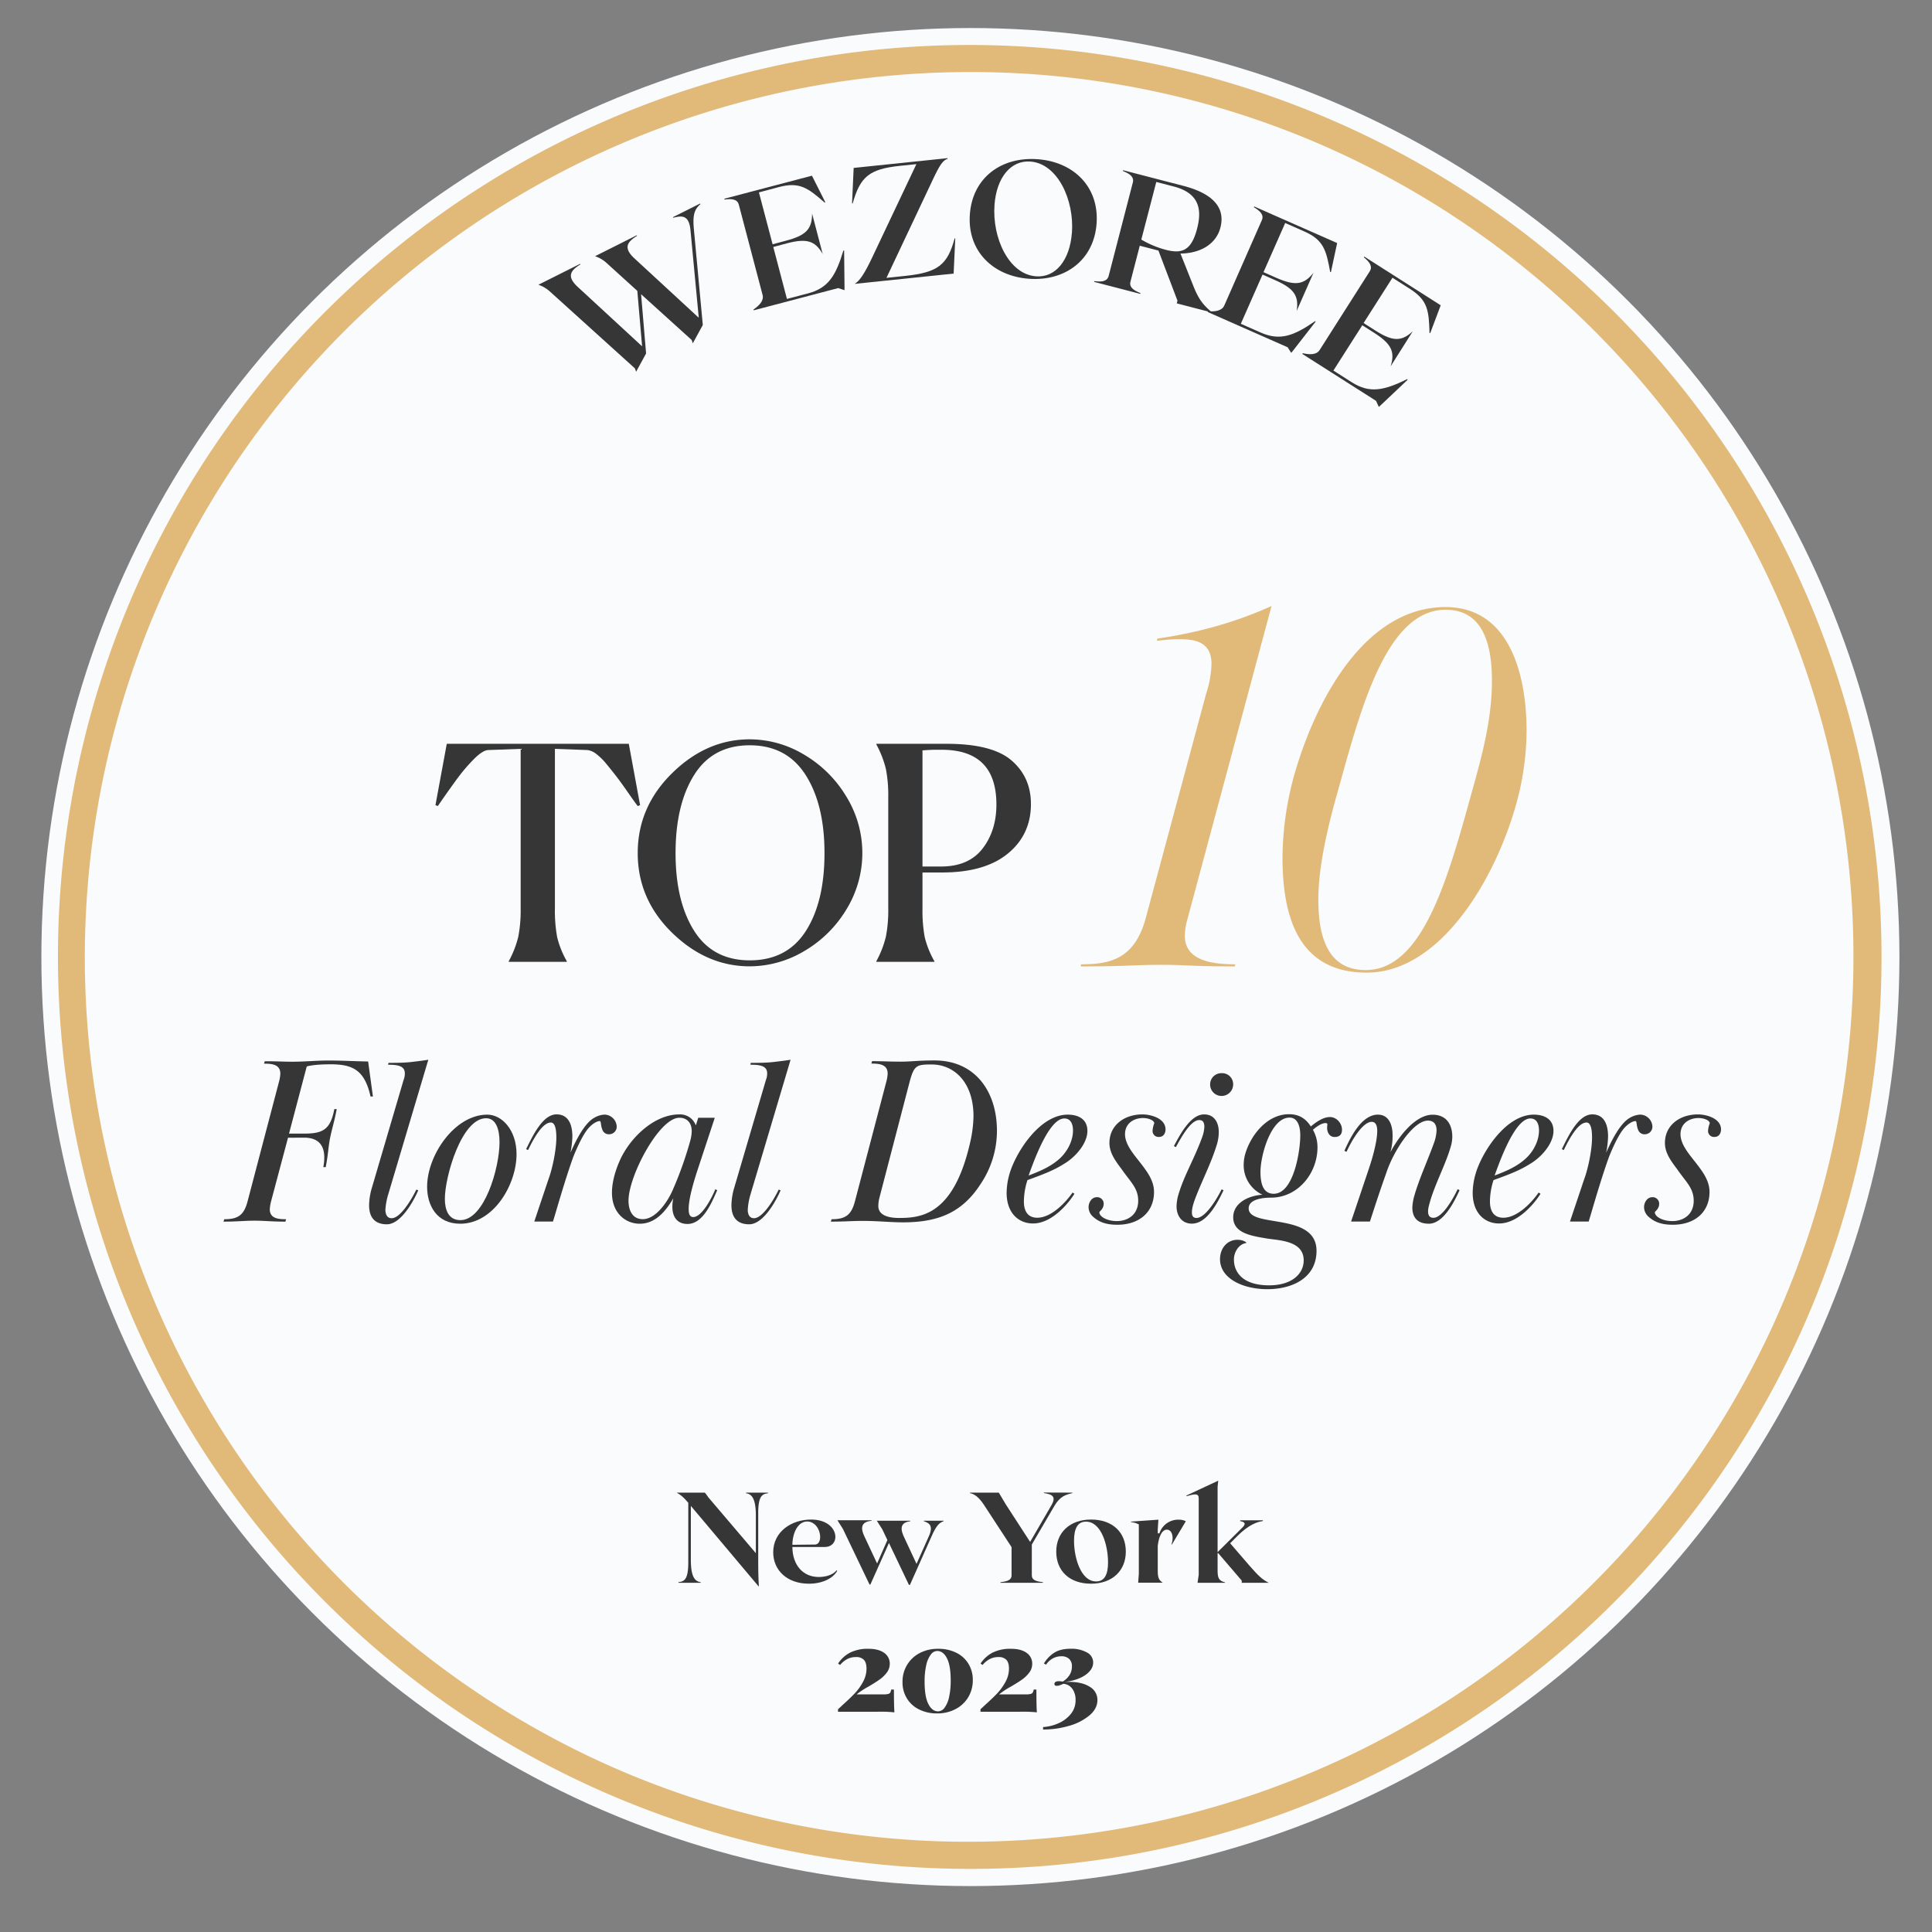
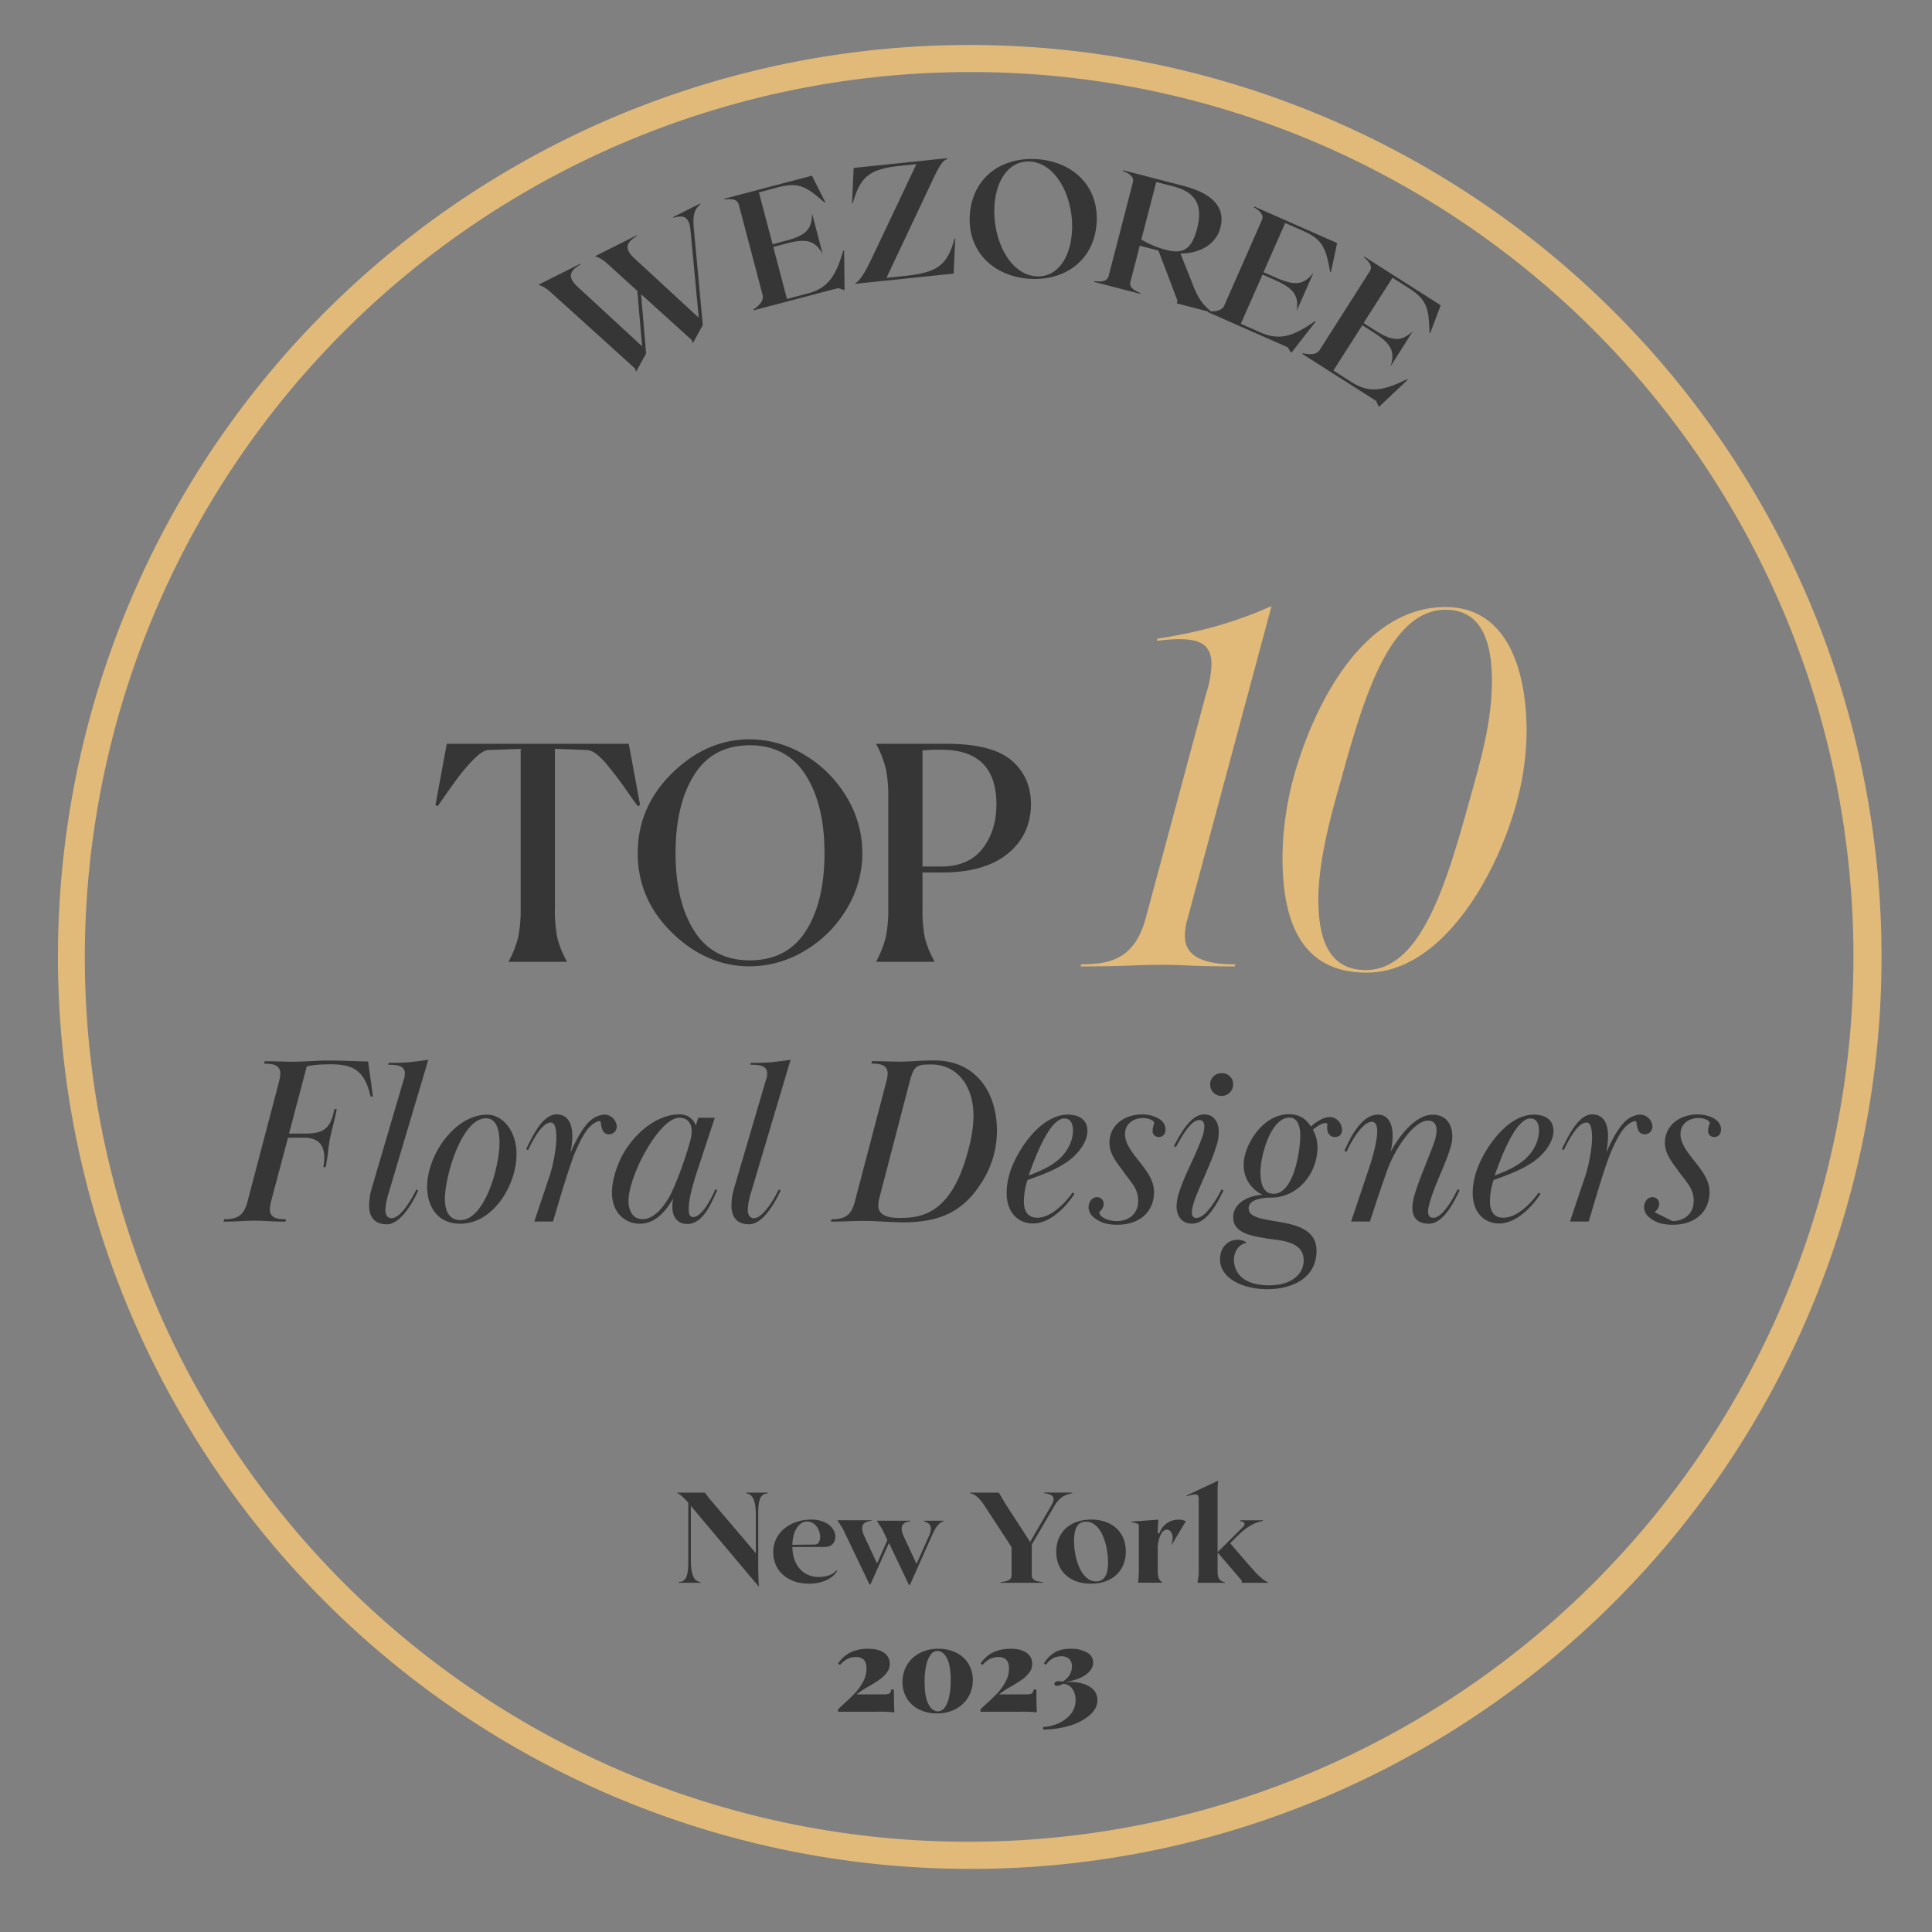
<svg xmlns="http://www.w3.org/2000/svg" id="Layer_1" data-name="Layer 1" viewBox="0 0 1080 1080">
  <rect x="0" y="0" width="1080" height="1080" fill="#808080" stroke="none" />
  <defs>
    <style>.cls-1{fill:#fafbfc;}.cls-2{fill:#353635;}.cls-3{fill:#e1ba79;}</style>
  </defs>
-   <circle class="cls-1" cx="542.46" cy="535" r="519.33" />
  <path class="cls-2" d="M429.32,834.39v.36c-2.95.36-5.47,1.15-5.47,10.94v27.15c0,7.49.22,11.23.36,13.83l-.14.14-37.88-45v30.24c0,9.79,2.52,12,5.47,12.38v.36H379.28v-.36c3-.36,5.47-1.15,5.47-10.94V840.08c-2.45-2.88-4.25-4.54-6.55-5.69H394a22.64,22.64,0,0,1,1.87,2.52l26.65,31.32v-21.1c0-9.79-2.52-12-5.48-12.38v-.36Z" />
  <path class="cls-2" d="M468,878.1c-2.16,4-8,7.2-15.77,7.2-12.39,0-20-7.64-20-17.57,0-11.6,10.3-18.29,21.17-18.29,15.91,0,17,15.33,7.63,15.33H442.93c.14,10.45,6.19,16.78,14.76,16.78,3.24,0,7.7-.86,9.94-3.74Zm-25.06-14.55,12.6-.14c5.18-.07,3.38-12.89-4.39-12.89C446.82,850.52,443.14,855.49,442.93,863.55Z" />
  <path class="cls-2" d="M527.46,850.09v.28c-2.31.87-4,2.24-6.7,8.43l-12.09,27.14h-.58l-11.16-23.4-10.37,23.19h-.5l-14.84-31-3.09-4.9h19.08v.29c-4,.43-7,2.16-4.18,8.35L490.3,874l5.76-13.1-2.8-5.91-3.1-4.89h18.72v.28c-3.6.44-6.55,2.16-3.74,8.36l7.2,15.48,6.91-15.48c2.81-6.2-.22-7.49-2.81-8.36v-.28Z" />
  <path class="cls-2" d="M599.46,834.39v.29c-4,.86-7,2-10,7.05l-12.67,21.68v17.28c0,2.59,2.52,3.38,6.19,3.74v.36H559.28v-.36c3.67-.36,6.19-1.15,6.19-3.74V864.85l-15.62-23.91c-2.81-4.17-5.26-5.83-7.64-6.26v-.29h16.13l3.89,6.55,13.61,21,11.81-20.31c3-5.11.58-6.26-4.11-7v-.29Z" />
  <path class="cls-2" d="M629.34,867.37c0,10.58-7.49,17.93-19.44,17.93s-19.45-7.06-19.45-17.93c0-10.59,7.49-17.93,19.45-17.93S629.34,856.49,629.34,867.37Zm-9.94,6c0-9.51-3.74-22.76-12.31-22.76-4.9,0-6.7,4.11-6.7,10.8,0,9.36,3.82,22.61,12.31,22.61C617.6,884.07,619.4,879.9,619.4,873.42Z" />
  <path class="cls-2" d="M662.89,850.37l-7.78,13h-.29c1.52-4,.36-8.28-2.52-8.28s-4.53,4.17-5.11,9.07v13.9c0,3.88.65,5.25,2.81,6.69H636.25l.36-5V852.17a11.32,11.32,0,0,0-4.4-1.29v-.29l15.34-1.08-.36,5.33v2.3h.94a11,11,0,0,1,10.73-7.63A8.76,8.76,0,0,1,662.89,850.37Z" />
  <path class="cls-2" d="M694.14,884.79v-1.22L681,868.23h-.36v9.58c0,3.89.5,5.9,4.1,6.7v.28H669.44l.65-4.46V837.56c0-2.88-2.16-2.52-6.85-1.16V836L681,827.69l-.36,3.46v36.51l14-13.9c1.37-1.37,2.09-2.88-1.44-3.46l.15-.43h12.67l-.15.43c-3,.36-7.92,2.09-14.11,8.28l-4.1,4.11,10.87,12.6c5,5.69,7,7.63,10.73,9.5Z" />
  <path class="cls-2" d="M494.21,923.93a7.21,7.21,0,0,1,3.17,6.21,7.93,7.93,0,0,1-1.66,4.85,18,18,0,0,1-4,3.87c-1.54,1.1-3.59,2.39-6.14,3.89a45.08,45.08,0,0,0-6.73,4.43h14.92a11,11,0,0,0,2.67-.24,1.87,1.87,0,0,0,1.23-.79,5.38,5.38,0,0,0,.52-1.68h1.52q0,9,.27,12.74a75.68,75.68,0,0,0-9.84-.33H468.45V955.5l2.91-2.71q3.76-3.37,6.4-6.14a30.58,30.58,0,0,0,4.62-6.38,15.2,15.2,0,0,0,2-7.49c0-2.25-.49-3.88-1.46-4.92a5.79,5.79,0,0,0-4.42-1.55,10.26,10.26,0,0,0-4.89,1.12,13.66,13.66,0,0,0-4,3.3l-1.12-.79a18,18,0,0,1,6.63-6.07,21.83,21.83,0,0,1,10.4-2.18C489.21,921.69,492.09,922.43,494.21,923.93Z" />
  <path class="cls-2" d="M534.52,923.87a16.23,16.23,0,0,1,6.83,6.17,17.16,17.16,0,0,1,2.45,9.15,18.25,18.25,0,0,1-2.51,9.5,17.77,17.77,0,0,1-7.07,6.67,21.68,21.68,0,0,1-10.43,2.45,22.1,22.1,0,0,1-9.94-2.18,16.47,16.47,0,0,1-6.87-6.18,17.11,17.11,0,0,1-2.47-9.21A18.07,18.07,0,0,1,507,930.8a17.8,17.8,0,0,1,7-6.67,21.65,21.65,0,0,1,10.47-2.44A22.11,22.11,0,0,1,534.52,923.87ZM520.26,925a15.1,15.1,0,0,0-2.51,5.94,40.7,40.7,0,0,0-.89,9.14q0,8.38,2.11,12.48t5.41,4.1a4.62,4.62,0,0,0,3.67-2.08,15.39,15.39,0,0,0,2.51-6,41.8,41.8,0,0,0,.89-9.18q0-8.39-2.11-12.44t-5.42-4.06A4.6,4.6,0,0,0,520.26,925Z" />
  <path class="cls-2" d="M573.84,923.93a7.18,7.18,0,0,1,3.17,6.21,7.92,7.92,0,0,1-1.65,4.85,18,18,0,0,1-4,3.87c-1.54,1.1-3.59,2.39-6.14,3.89a45.3,45.3,0,0,0-6.74,4.43h14.93a11,11,0,0,0,2.67-.24,1.82,1.82,0,0,0,1.22-.79,5.1,5.1,0,0,0,.53-1.68h1.52q0,9,.26,12.74a75.46,75.46,0,0,0-9.84-.33H548.09V955.5l2.9-2.71q3.76-3.37,6.41-6.14a30.58,30.58,0,0,0,4.62-6.38,15.29,15.29,0,0,0,2-7.49c0-2.25-.48-3.88-1.45-4.92a5.79,5.79,0,0,0-4.42-1.55,10.26,10.26,0,0,0-4.89,1.12,13.66,13.66,0,0,0-4,3.3l-1.12-.79a18,18,0,0,1,6.63-6.07,21.83,21.83,0,0,1,10.4-2.18C568.85,921.69,571.73,922.43,573.84,923.93Z" />
  <path class="cls-2" d="M607.59,923.73a6.28,6.28,0,0,1,3.5,5.62q0,3.82-4.13,6.83t-11.66,4.06c.53,0,1.3-.06,2.32-.06q7.26,0,11.55,2.74a8.42,8.42,0,0,1,4.29,7.43q0,4.81-4.49,8.61a31.07,31.07,0,0,1-11.55,5.85,51.43,51.43,0,0,1-14.33,2v-1.38a24.6,24.6,0,0,0,8.35-2,18.42,18.42,0,0,0,7-5.12,12,12,0,0,0,2.81-8A10.37,10.37,0,0,0,599.4,944a6.66,6.66,0,0,0-5-2.74c-.88.39-1.58.68-2.08.86a4.85,4.85,0,0,1-1.55.26,1.76,1.76,0,0,1-1-.23.94.94,0,0,1-.33-.83,1.22,1.22,0,0,1,.66-1.15,3.56,3.56,0,0,1,1.71-.36q.66,0,1.26.06l1.06.13q5.07-3.3,5.08-8.38a5.59,5.59,0,0,0-1.55-4.29,6.19,6.19,0,0,0-4.39-1.46,9.78,9.78,0,0,0-4.79,1.22,10.73,10.73,0,0,0-3.73,3.47l-1.19-.66a18,18,0,0,1,5.74-6c2.34-1.5,5.44-2.24,9.32-2.24A17.68,17.68,0,0,1,607.59,923.73Z" />
  <path class="cls-2" d="M391.35,113.79l.17.33c-3,2.72-4.45,5.32-3.65,13.89l5,53.67-5.59,10.23-.62-1.85-28.29-25.59,2.8,33.12-5.59,10.23-.62-1.86-47.56-43a18,18,0,0,0-6.43-3.78l23.3-11.69.17.33c-5.52,3.38-7.87,6.72-1.39,12.65l35.89,33.12-2.68-31L339.07,147a18,18,0,0,0-6.43-3.78l23.3-11.7.17.33c-5.52,3.39-7.86,6.73-1.39,12.65l35.89,33.12L386,128.83c-.79-8.56-4.54-8.43-9.65-7.11l-.16-.33Z" />
  <path class="cls-2" d="M471.87,140.07l.22,20.05v2.09l-3.55-1.16-47.22,12.42-.12-.44c3.3-2.3,5.93-5,5.08-8.2L413,114.4c-.85-3.21-4.22-3.37-8-2.85l-.12-.45,49-12.89L461.33,113l-.31.27c-9.4-8.2-14-11.74-25.54-8.72l-11.23,3,7.64,29,7.49-2c11.05-2.91,14.6-6.42,14.58-15.18L459.89,142c-4.27-7.54-9.09-8.85-20.14-5.94l-7.48,2,7.64,29.05,11.76-3.1c11.5-3,15.63-10.11,19.8-24Z" />
  <path class="cls-2" d="M521.28,100.78l-25.74,54.54,10.26-1.07c18.6-1.93,23.81-6.17,27.84-20.95l.36,0-.92,19.64-55.35,5.75c2.72-1.49,5.61-5.77,10-15.12l24.54-51.82-9.08.94c-17.32,1.8-22.33,6.12-26.53,21l-.36,0,.9-19.82,52.51-5.46,0,.37C527.06,89.62,525.29,92.21,521.28,100.78Z" />
  <path class="cls-2" d="M613,125c-1.53,20.67-17.91,32.3-37.84,30.83s-34.53-15.39-33-36.06S560,87.51,580.06,89,614.49,104.37,613,125Zm-13.78,5.08c1.35-18.29-8-38.65-23.2-39.77-11-.82-19,9-20.09,24.29-1.35,18.37,8,38.74,23.21,39.86C590.13,155.32,598.07,145.37,599.19,130.12Z" />
  <path class="cls-2" d="M677.15,174.32l-.07.27-19.26-5,.39-1.52-10.64-28-10.43-2.71-5.2,20.07c-.84,3.21,2,5,5.57,6.39l-.12.45-25.77-6.69.12-.44c3.77.5,7.15.33,8-2.88L633.27,102c.83-3.21-2-5-5.57-6.39l.11-.45,33.62,8.72c16,4.14,23.78,11.78,20.78,23.38-2.31,8.91-10.76,14.34-22.32,14.48l7,17.6C670.23,168,673.11,170.8,677.15,174.32ZM638,133.92a53.5,53.5,0,0,0,13.65,5.72c9,2.34,14.32.58,17.53-11.82,2.45-9.45,2.23-19.6-13-23.55l-9.81-2.55Z" />
  <path class="cls-2" d="M735.44,179.8l-12.31,15.82-1.33,1.63-2-3.12-44.68-19.71.18-.42c4,.26,7.75-.21,9.09-3.24l21-47.71c1.34-3-1.2-5.27-4.47-7.21l.19-.42,46.36,20.45L744,152.08l-.41,0c-2.24-12.27-3.67-17.93-14.54-22.73l-10.62-4.69-12.13,27.49,7.09,3.12c10.45,4.61,15.41,4.08,20.86-2.78l-9.41,21.33c1.36-8.57-1.6-12.59-12-17.2l-7.08-3.12L693.63,181l11.13,4.9c10.87,4.8,18.52,1.83,30.42-6.41Z" />
  <path class="cls-2" d="M786.89,212.29l-14.57,13.77-1.55,1.41-1.55-3.39L728,197.84l.25-.39c3.93.86,7.69,1,9.47-1.83l28-44c1.78-2.8-.39-5.38-3.33-7.8l.25-.39,42.72,27.23-5.84,15.51-.41,0c-.36-12.47-.91-18.28-10.93-24.67l-9.79-6.24-16.14,25.32,6.52,4.16c9.64,6.14,14.63,6.37,21,.41L777.36,204.8c2.64-8.26.33-12.68-9.31-18.82l-6.52-4.16-16.15,25.32,10.26,6.54c10,6.39,18,4.61,31-1.74Z" />
  <path class="cls-3" d="M541.94,1044.72A509.85,509.85,0,0,1,343.53,65.34a509.85,509.85,0,0,1,396.82,939.32A506.4,506.4,0,0,1,541.94,1044.72Zm0-1004.44A494.86,494.86,0,0,0,349.37,990.85,494.85,494.85,0,0,0,734.5,79.16,491.49,491.49,0,0,0,541.94,40.28Z" />
  <path class="cls-2" d="M316.86,537.68H284.39v-.34a57.14,57.14,0,0,0,5.33-13.65,78.24,78.24,0,0,0,1.33-16.15V418.62l-18.15.66q-3.16.17-8.08,5.16a97,97,0,0,0-8.74,10.16q-3.82,5.16-9.16,12.82c-1,1.45-1.72,2.5-2.16,3.17l-1.34-.5,6.33-34.3H351.5l6.32,34.3-1.33.5q-1.67-2.16-5.49-7.66t-6.25-8.66q-2.42-3.16-5.66-7.08a33.86,33.86,0,0,0-5.91-5.83,10,10,0,0,0-4.83-2.08l-18.15-.66v88.92a82.5,82.5,0,0,0,1.25,16.32,51.67,51.67,0,0,0,5.41,13.48Z" />
  <path class="cls-2" d="M419.1,540.18q-24.14,0-43.37-18.74T356.49,476.9q0-25.81,19.24-44.71t43.37-18.9a59.15,59.15,0,0,1,30.14,8.41,67.14,67.14,0,0,1,23.65,23.23,60.23,60.23,0,0,1,0,63.86,66.73,66.73,0,0,1-23.65,23.06A59.65,59.65,0,0,1,419.1,540.18Zm0-3.34q20.82,0,31.31-16.31T460.9,476.9q0-27.15-10.57-43.71T419.1,416.62q-20.64,0-31.05,16.57T377.64,476.9q0,27,10.41,43.46T419.1,536.84Z" />
  <path class="cls-2" d="M489.88,537.34a57.07,57.07,0,0,0,5.32-13.65,77.44,77.44,0,0,0,1.34-16.15V445.92a77.51,77.51,0,0,0-1.34-16.15,57.39,57.39,0,0,0-5.32-13.65v-.33h39.29q25.49,0,36.3,9.32t10.83,24.31q0,17.16-12.91,27.73t-36.71,10.57h-11v19.82a82.63,82.63,0,0,0,1.24,16.32,52.1,52.1,0,0,0,5.42,13.48v.34H489.88Zm36.46-118.22H522q-1,0-6.32.33v64.94H526q15.48,0,23.23-10T557,449.75Q557,419.12,526.34,419.12Z" />
  <path class="cls-3" d="M647,357c23.52-3.53,43.51-9.12,63.8-18.23l-47,175a36.35,36.35,0,0,0-1.47,9.41c0,14.41,16.76,15.88,28.22,15.88l-.29,1.17c-24.41,0-27-.88-40.87-.88-15.88,0-18.53.88-45.29.88l.3-1.17c16.17,0,30-2.94,36.17-26.17L674.29,387.6a57.25,57.25,0,0,0,2.94-16.47c0-13.23-10.58-13.82-18.82-13.82-3.82,0-8.52.59-11.76.88Z" />
  <path class="cls-3" d="M853.37,408.77a155.9,155.9,0,0,1-3.83,32.94c-10,43.52-42,102-85.56,102-38.53,0-47.05-31.76-47.05-64.4a176.5,176.5,0,0,1,7.35-48.81c11.76-39.4,38.81-91.15,83.8-91.15C843.08,339.38,853.37,375.54,853.37,408.77ZM834,380.54c0-23.52-6.76-39.69-25.88-39.69-32.64,0-47.05,53.81-59.69,99.39-4.7,16.46-11.47,41.75-11.47,62.63,0,22,5.88,39.4,26.47,39.4,31.46,0,45.57-49.69,58.81-97.62C828.08,423.77,834,402.89,834,380.54Z" />
  <path class="cls-2" d="M161,636l-9.38,35.24a23.21,23.21,0,0,0-.81,4.69c0,5.23,4.69,5.63,9.12,5.63l-.4,1.34c-8.31,0-11.4-.53-17.16-.53s-9.51.53-17.42.53l.4-1.34c7.91,0,11.12-2.41,13.13-10.32l17.43-66.34a21.53,21.53,0,0,0,.8-4.69c0-5.22-4.69-5.62-9.11-5.62l.4-1.35c7.1,0,10.59.27,15.41.27,6.84,0,13.4-.67,20-.67,8,0,14.34.4,22.38.54l2.68,19.57h-1.34c-3.21-14.34-9.51-18-22.11-18-4.69,0-10.19.27-13.54,1.2l-9.91,37.53h8.71c10.18,0,14.47-2.28,16.61-13.67h1.34c-1.47,7.64-2.68,11-3.75,16.35-1.07,5.63-.94,8.58-2.41,16.08h-1.34a27.32,27.32,0,0,0,.54-5.49c0-6-2.68-11-11.26-11Z" />
  <path class="cls-2" d="M217.19,594.14c4.15,0,7.9,0,12.06-.4,3.35-.4,7-.8,10.18-1.34l-22.38,75.18a37.15,37.15,0,0,0-1.61,8.72c0,2,.67,4.69,3.49,4.69,4.82,0,11-10.19,13.8-16l1.07.4c-1.74,4.16-9.11,19-17.55,19-7.51,0-9.92-4.82-9.92-10.59a35.75,35.75,0,0,1,1.61-10l17.69-60.17a9.24,9.24,0,0,0,.67-3.62c0-4.29-4.16-4.82-9.38-4.82Z" />
  <path class="cls-2" d="M288.75,645.2c0,16.89-12.73,38.87-31.49,38.87-13.4,0-18.5-10.59-18.5-20.64,0-17.69,15.42-40.34,33.64-40.34C280.58,623.09,288.75,631.67,288.75,645.2Zm-40.07,24.93c0,6,1.88,11.93,8.71,11.93,13.4,0,21.85-29.22,21.85-43.56,0-7.5-2.15-13.4-7.51-13.4C257.93,625.1,248.68,657.93,248.68,670.13Z" />
  <path class="cls-2" d="M327.75,632.2c-2.95,4.16-5.9,11-7.37,14.75-3.62,10.18-6.7,20.5-10.05,31.89l-1.21,4H298.67l7.91-23.58c2.14-5.63,4.42-16.35,4.42-23.32,0-3.09-.27-8.45-3.08-8.45-4.43,0-9.12,7.91-12.73,15.42l-1.08-.54c3.89-7.91,9.38-19.43,17-19.43,7,0,8.85,6.3,8.85,12.33a53.38,53.38,0,0,1-1.07,9.11c2.54-5.76,7.5-16.22,13.13-19.43a12.59,12.59,0,0,1,5.9-1.88,7,7,0,0,1,6.83,6.7,4.23,4.23,0,0,1-4.29,4.29,3.69,3.69,0,0,1-3.62-2.28c-1.2-2.68-.67-5.09-1.6-5.09C333.51,626.71,330.3,628.59,327.75,632.2Z" />
  <path class="cls-2" d="M400.93,665.31c-3.22,7.37-8.05,18.89-16.62,18.89-6.3,0-8.45-4.69-8.45-9.51a19.88,19.88,0,0,1,.54-4.83c-3.22,5.36-9,14.21-18.76,14.21-8,0-15.55-6-15.55-17.29,0-4.82,1.21-10.59,4-17.15,5.36-12.87,19.17-26.67,33.64-26.67a9.35,9.35,0,0,1,9.25,6.16l1.34-4.29h9.25L389.4,655.66c-2.68,8.44-4.42,15.54-4.42,20,0,1.6,0,4.69,2.54,4.69,4.69,0,10.19-10.19,12.33-15.55Zm-21.18-40.48c-11.26,0-28.41,32.57-28.41,46.37,0,4.69,1.74,10.32,8,10.32,7.24,0,13.8-9.65,16.62-16.08a205.12,205.12,0,0,0,9.78-27.34,23.26,23.26,0,0,0,.94-5.63C386.72,627.78,384.17,624.83,379.75,624.83Z" />
  <path class="cls-2" d="M419.69,594.14c4.15,0,7.91,0,12.06-.4,3.35-.4,7-.8,10.19-1.34l-22.38,75.18A37.15,37.15,0,0,0,418,676.3c0,2,.67,4.69,3.48,4.69,4.83,0,11-10.19,13.81-16l1.07.4c-1.74,4.16-9.12,19-17.56,19-7.5,0-9.92-4.82-9.92-10.59a35.75,35.75,0,0,1,1.61-10l17.69-60.17a9.24,9.24,0,0,0,.67-3.62c0-4.29-4.15-4.82-9.38-4.82Z" />
  <path class="cls-2" d="M495.41,604.86a21.53,21.53,0,0,0,.8-4.69c0-5.22-4.69-5.62-9.11-5.62l.4-1.35c6.44,0,9.92.27,15.95.27s9.38-.67,19-.67c22.52,0,34.85,17.16,34.85,39.4A53.39,53.39,0,0,1,548.08,662c-10.32,15.94-23.72,21.3-43.29,21.3-7.1,0-14.07-.8-22.11-.8-7.37,0-9.65.4-18.23.4l.4-1.34c7.91,0,11.13-2.41,13.14-10.32Zm-3.75,64.47a19.45,19.45,0,0,0-.67,4.82c0,5.63,6.56,6.7,11.52,6.7,12.47,0,30.56-1.61,39.81-42.21A70.76,70.76,0,0,0,544.19,624c0-19.3-11.12-28.95-23.32-28.95-8.57,0-9.91.4-12.46,10Z" />
  <path class="cls-2" d="M596.86,623.09c5.63,0,11,2.28,11,9.11,0,7.11-6.83,14.75-13,18.36-5.89,3.76-11.93,6-20.5,9.12a39.62,39.62,0,0,0-2,11.92c0,4.83,1.74,9.12,7.5,9.12,7.78,0,15.82-8.45,19.7-14.07l1.07.67c-3.61,5.76-12.73,16.61-23.18,16.61-8,0-14.74-5.76-14.74-17.15a39.35,39.35,0,0,1,1.74-11C568.05,643.86,581.32,623.09,596.86,623.09Zm-5.36,25.33c4.69-3.89,8.31-10.19,8.31-16.48,0-3-.94-6.71-4.82-6.71-8.71,0-17.16,24.13-20,31.9C580.91,654.85,586.54,652.57,591.5,648.42Z" />
  <path class="cls-2" d="M624.34,682.6c6,0,11.92-3.49,11.92-11.4,0-7.1-4.42-10.58-9.11-17.42l-.8-1.07c-3.09-4.16-6.17-8.45-6.17-13.81,0-9.64,8-15.94,18.5-15.94,4.29,0,12.86,2,12.86,8.44,0,1.61-.8,4.15-3.62,4.15a3.3,3.3,0,0,1-3.61-3.61,13.1,13.1,0,0,1,.93-4c0-1.61-3.08-2.95-6.3-2.95-5.22,0-10.05,3.08-10.05,9s5.1,11.52,8.71,16.21,7.51,9.79,7.51,16.08c0,11.26-8.18,18.36-20.51,18.36-5.49,0-9.91-1.07-13.8-4.69a7.15,7.15,0,0,1-2.28-5.09c0-2.55,1.61-5.63,4.69-5.63a3.64,3.64,0,0,1,3.76,3.62c0,3.08-2.42,4.29-2.42,4.83C614.55,680.18,619,682.6,624.34,682.6Z" />
  <path class="cls-2" d="M656.23,640.65c3.62-6.84,9.39-17.69,16.89-17.69,6,0,8.18,5,8.18,9.78a24.12,24.12,0,0,1-1.34,7.91c-2.82,9.11-7.38,18.09-11,27.2-1.21,3.08-2.68,6.84-2.68,9.92,0,2,.8,3.08,2.54,3.08,5,0,11.26-10.32,14.07-16l1.08.54c-3.09,6.3-9,18.63-17.69,18.63-5.9,0-8.58-4.69-8.58-9.65a25.48,25.48,0,0,1,1.2-7.1c3.22-10.59,8.72-19.44,13.14-31.63a19.31,19.31,0,0,0,1.2-5.76c0-2.55-.93-3.76-2.81-3.76-4.82,0-9.92,9.38-13.13,15.15Zm33.11-34.45a6.46,6.46,0,0,1-6.57,6.44,6.38,6.38,0,0,1-6.3-6.3,6.27,6.27,0,0,1,6.43-6.43A6.16,6.16,0,0,1,689.34,606.2Z" />
  <path class="cls-2" d="M743.48,624.43c3.75,0,6.7,3.62,6.7,7,0,2.81-1.34,4.15-4.15,4.15s-4.16-2.54-4.16-5.09c0-.94.14-1.74.14-2.14s-.67-.54-1.08-.54c-2,0-4.69,1.74-7,3.75a19.72,19.72,0,0,1,2.55,9.79c0,14.61-11,28.14-26,28.14-4.42,0-12.46.8-12.46,6,0,11.26,37.92,1.88,37.92,23.72,0,15.28-13.67,21.45-27.47,21.45S682,714.63,682,703.9c0-6,3.88-10.85,9.78-10.85,2.14,0,4.15.67,5.09,1.74-4.69.67-7.1,5.49-7.1,9.25,0,7.1,4.82,14.47,19.7,14.47,12.86,0,19.3-6.57,19.3-13.94,0-10.85-13.14-11.12-20.24-12.19-9-1.48-19.16-3-19.16-11.93,0-7.24,7.23-11.93,16.35-12.6A18.14,18.14,0,0,1,695.23,651a23.36,23.36,0,0,1,.67-5.23c2.82-10.59,12.06-22.92,24.66-22.92,5.9,0,9.52,2.68,12.2,6.84C735.84,627.11,739.73,624.43,743.48,624.43Zm-38.87,30.69c0,5.9,1.21,12.2,7.38,12.2,11.25,0,14.87-24,14.87-32.57,0-4.56-1.2-10-6-10C710.51,624.7,704.61,645.74,704.61,655.12Z" />
  <path class="cls-2" d="M766.8,627.11c-4.83,0-10.86,9.65-14.07,16.75l-1.21-.53c3.48-7.78,9.65-20.24,18.76-20.24,6.17,0,8.18,5.9,8.18,11.39a34,34,0,0,1-1.21,9.65c3.62-7.1,13.27-21,23.59-21,7.5,0,11,5.23,11,12.33a19.79,19.79,0,0,1-.94,5.76c-2.81,9.65-8.18,19.57-11.26,29.62-.53,2-1.34,4.29-1.34,6.3,0,1.61.4,3.62,3,3.62,4.83,0,10.72-10.05,13.54-16l1.07.54c-2.82,6.29-9,18.76-17.16,18.76-6.29,0-9.24-3.35-9.24-9.11a28.34,28.34,0,0,1,1.2-6.84c2.68-9.25,7.37-19.43,11-29.48a23.87,23.87,0,0,0,1.34-6.7c0-2.82-1.07-5.5-4.82-5.5-8,0-18.9,16.22-23.19,28.95-4.29,12.19-5.22,15.14-9.24,27.47H755.27l9.92-29.48c2.55-7.51,4.69-16,4.69-21.18C769.88,630.46,769.61,627.11,766.8,627.11Z" />
  <path class="cls-2" d="M857.4,623.09c5.62,0,11,2.28,11,9.11,0,7.11-6.83,14.75-13,18.36-5.9,3.76-11.93,6-20.51,9.12a39.62,39.62,0,0,0-2,11.92c0,4.83,1.74,9.12,7.51,9.12,7.77,0,15.81-8.45,19.7-14.07l1.07.67c-3.62,5.76-12.73,16.61-23.19,16.61-8,0-14.74-5.76-14.74-17.15a39.72,39.72,0,0,1,1.74-11C828.58,643.86,841.85,623.09,857.4,623.09ZM852,648.42c4.7-3.89,8.31-10.19,8.31-16.48,0-3-.93-6.71-4.82-6.71-8.71,0-17.16,24.13-20,31.9C841.45,654.85,847.08,652.57,852,648.42Z" />
  <path class="cls-2" d="M906.71,632.2c-2.94,4.16-5.89,11-7.37,14.75-3.62,10.18-6.7,20.5-10.05,31.89l-1.2,4H877.63l7.91-23.58c2.14-5.63,4.42-16.35,4.42-23.32,0-3.09-.27-8.45-3.08-8.45-4.42,0-9.11,7.91-12.73,15.42l-1.07-.54c3.88-7.91,9.38-19.43,17-19.43,7,0,8.84,6.3,8.84,12.33a52.39,52.39,0,0,1-1.07,9.11c2.55-5.76,7.5-16.22,13.13-19.43a12.59,12.59,0,0,1,5.9-1.88,7,7,0,0,1,6.83,6.7,4.23,4.23,0,0,1-4.28,4.29,3.68,3.68,0,0,1-3.62-2.28c-1.21-2.68-.67-5.09-1.61-5.09C912.48,626.71,909.26,628.59,906.71,632.2Z" />
-   <path class="cls-2" d="M934.86,682.6c6,0,11.93-3.49,11.93-11.4,0-7.1-4.43-10.58-9.12-17.42l-.8-1.07c-3.08-4.16-6.17-8.45-6.17-13.81,0-9.64,8-15.94,18.5-15.94,4.29,0,12.86,2,12.86,8.44,0,1.61-.8,4.15-3.61,4.15a3.3,3.3,0,0,1-3.62-3.61,13,13,0,0,1,.94-4c0-1.61-3.09-2.95-6.3-2.95-5.23,0-10.06,3.08-10.06,9s5.1,11.52,8.72,16.21,7.5,9.79,7.5,16.08c0,11.26-8.17,18.36-20.5,18.36-5.5,0-9.92-1.07-13.81-4.69a7.15,7.15,0,0,1-2.28-5.09c0-2.55,1.61-5.63,4.69-5.63a3.64,3.64,0,0,1,3.76,3.62c0,3.08-2.42,4.29-2.42,4.83C925.07,680.18,929.5,682.6,934.86,682.6Z" />
+   <path class="cls-2" d="M934.86,682.6c6,0,11.93-3.49,11.93-11.4,0-7.1-4.43-10.58-9.12-17.42l-.8-1.07c-3.08-4.16-6.17-8.45-6.17-13.81,0-9.64,8-15.94,18.5-15.94,4.29,0,12.86,2,12.86,8.44,0,1.61-.8,4.15-3.61,4.15a3.3,3.3,0,0,1-3.62-3.61,13,13,0,0,1,.94-4c0-1.61-3.09-2.95-6.3-2.95-5.23,0-10.06,3.08-10.06,9s5.1,11.52,8.72,16.21,7.5,9.79,7.5,16.08c0,11.26-8.17,18.36-20.5,18.36-5.5,0-9.92-1.07-13.81-4.69a7.15,7.15,0,0,1-2.28-5.09c0-2.55,1.61-5.63,4.69-5.63a3.64,3.64,0,0,1,3.76,3.62c0,3.08-2.42,4.29-2.42,4.83Z" />
</svg>